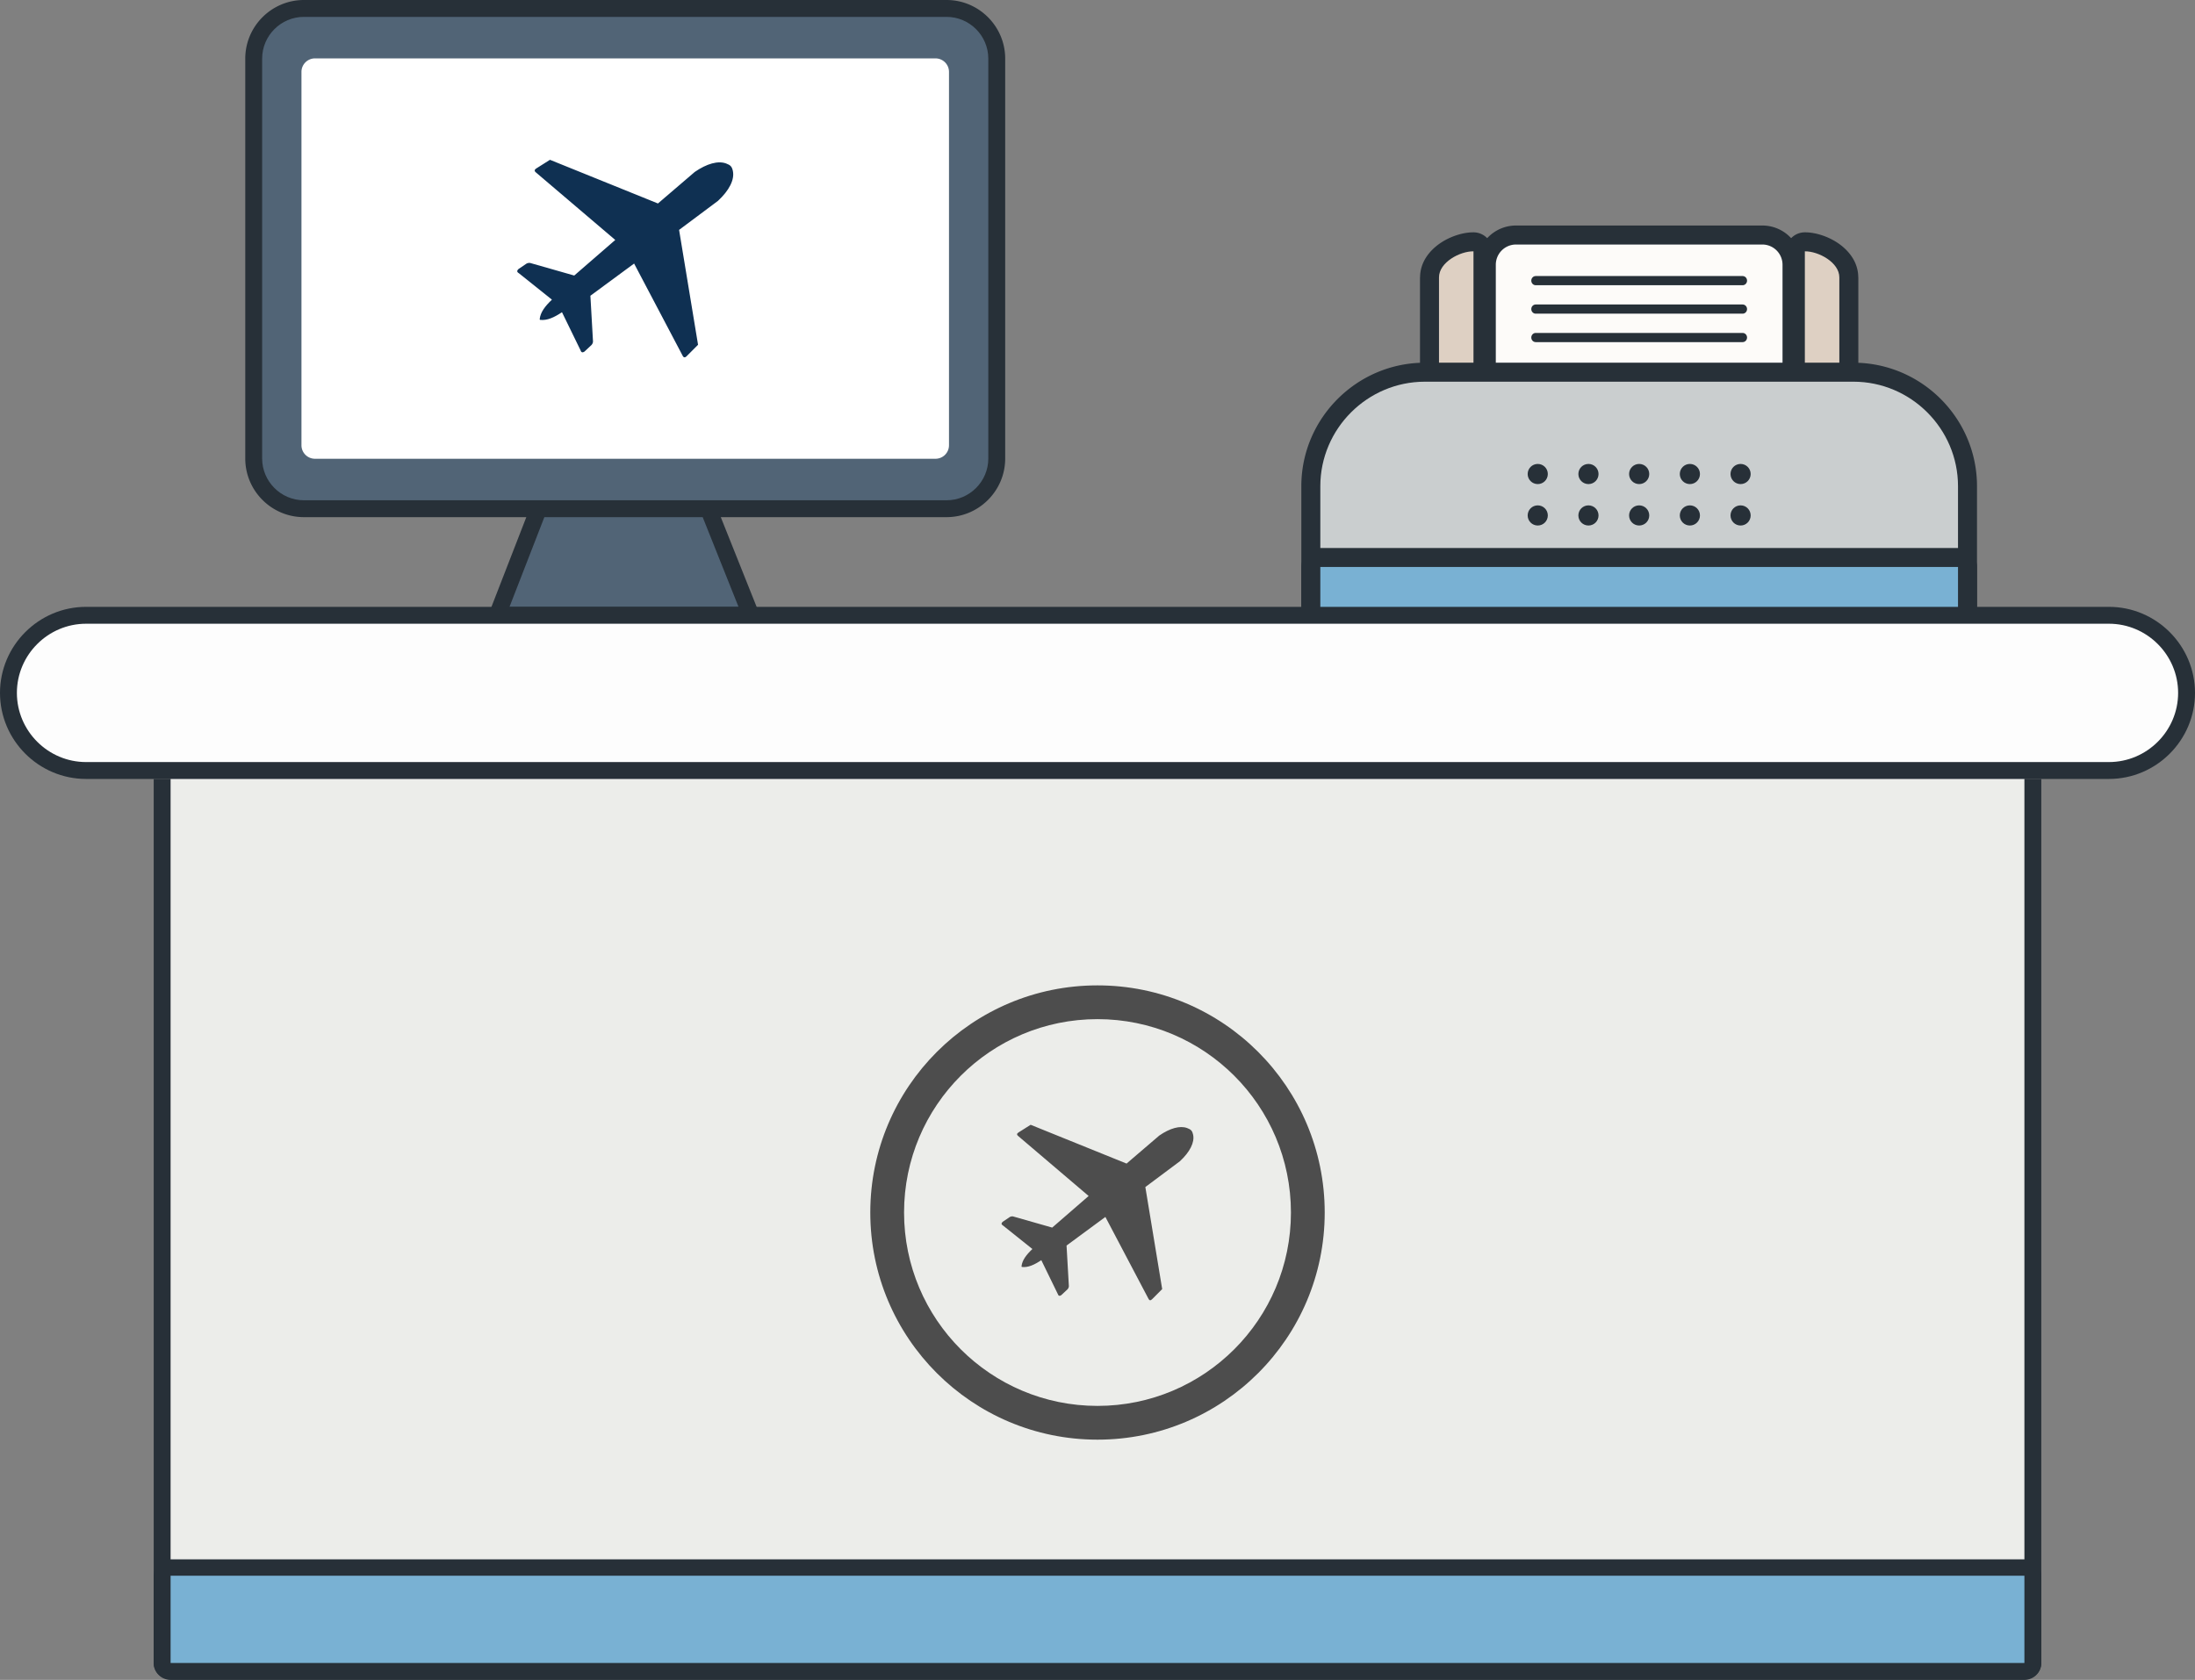
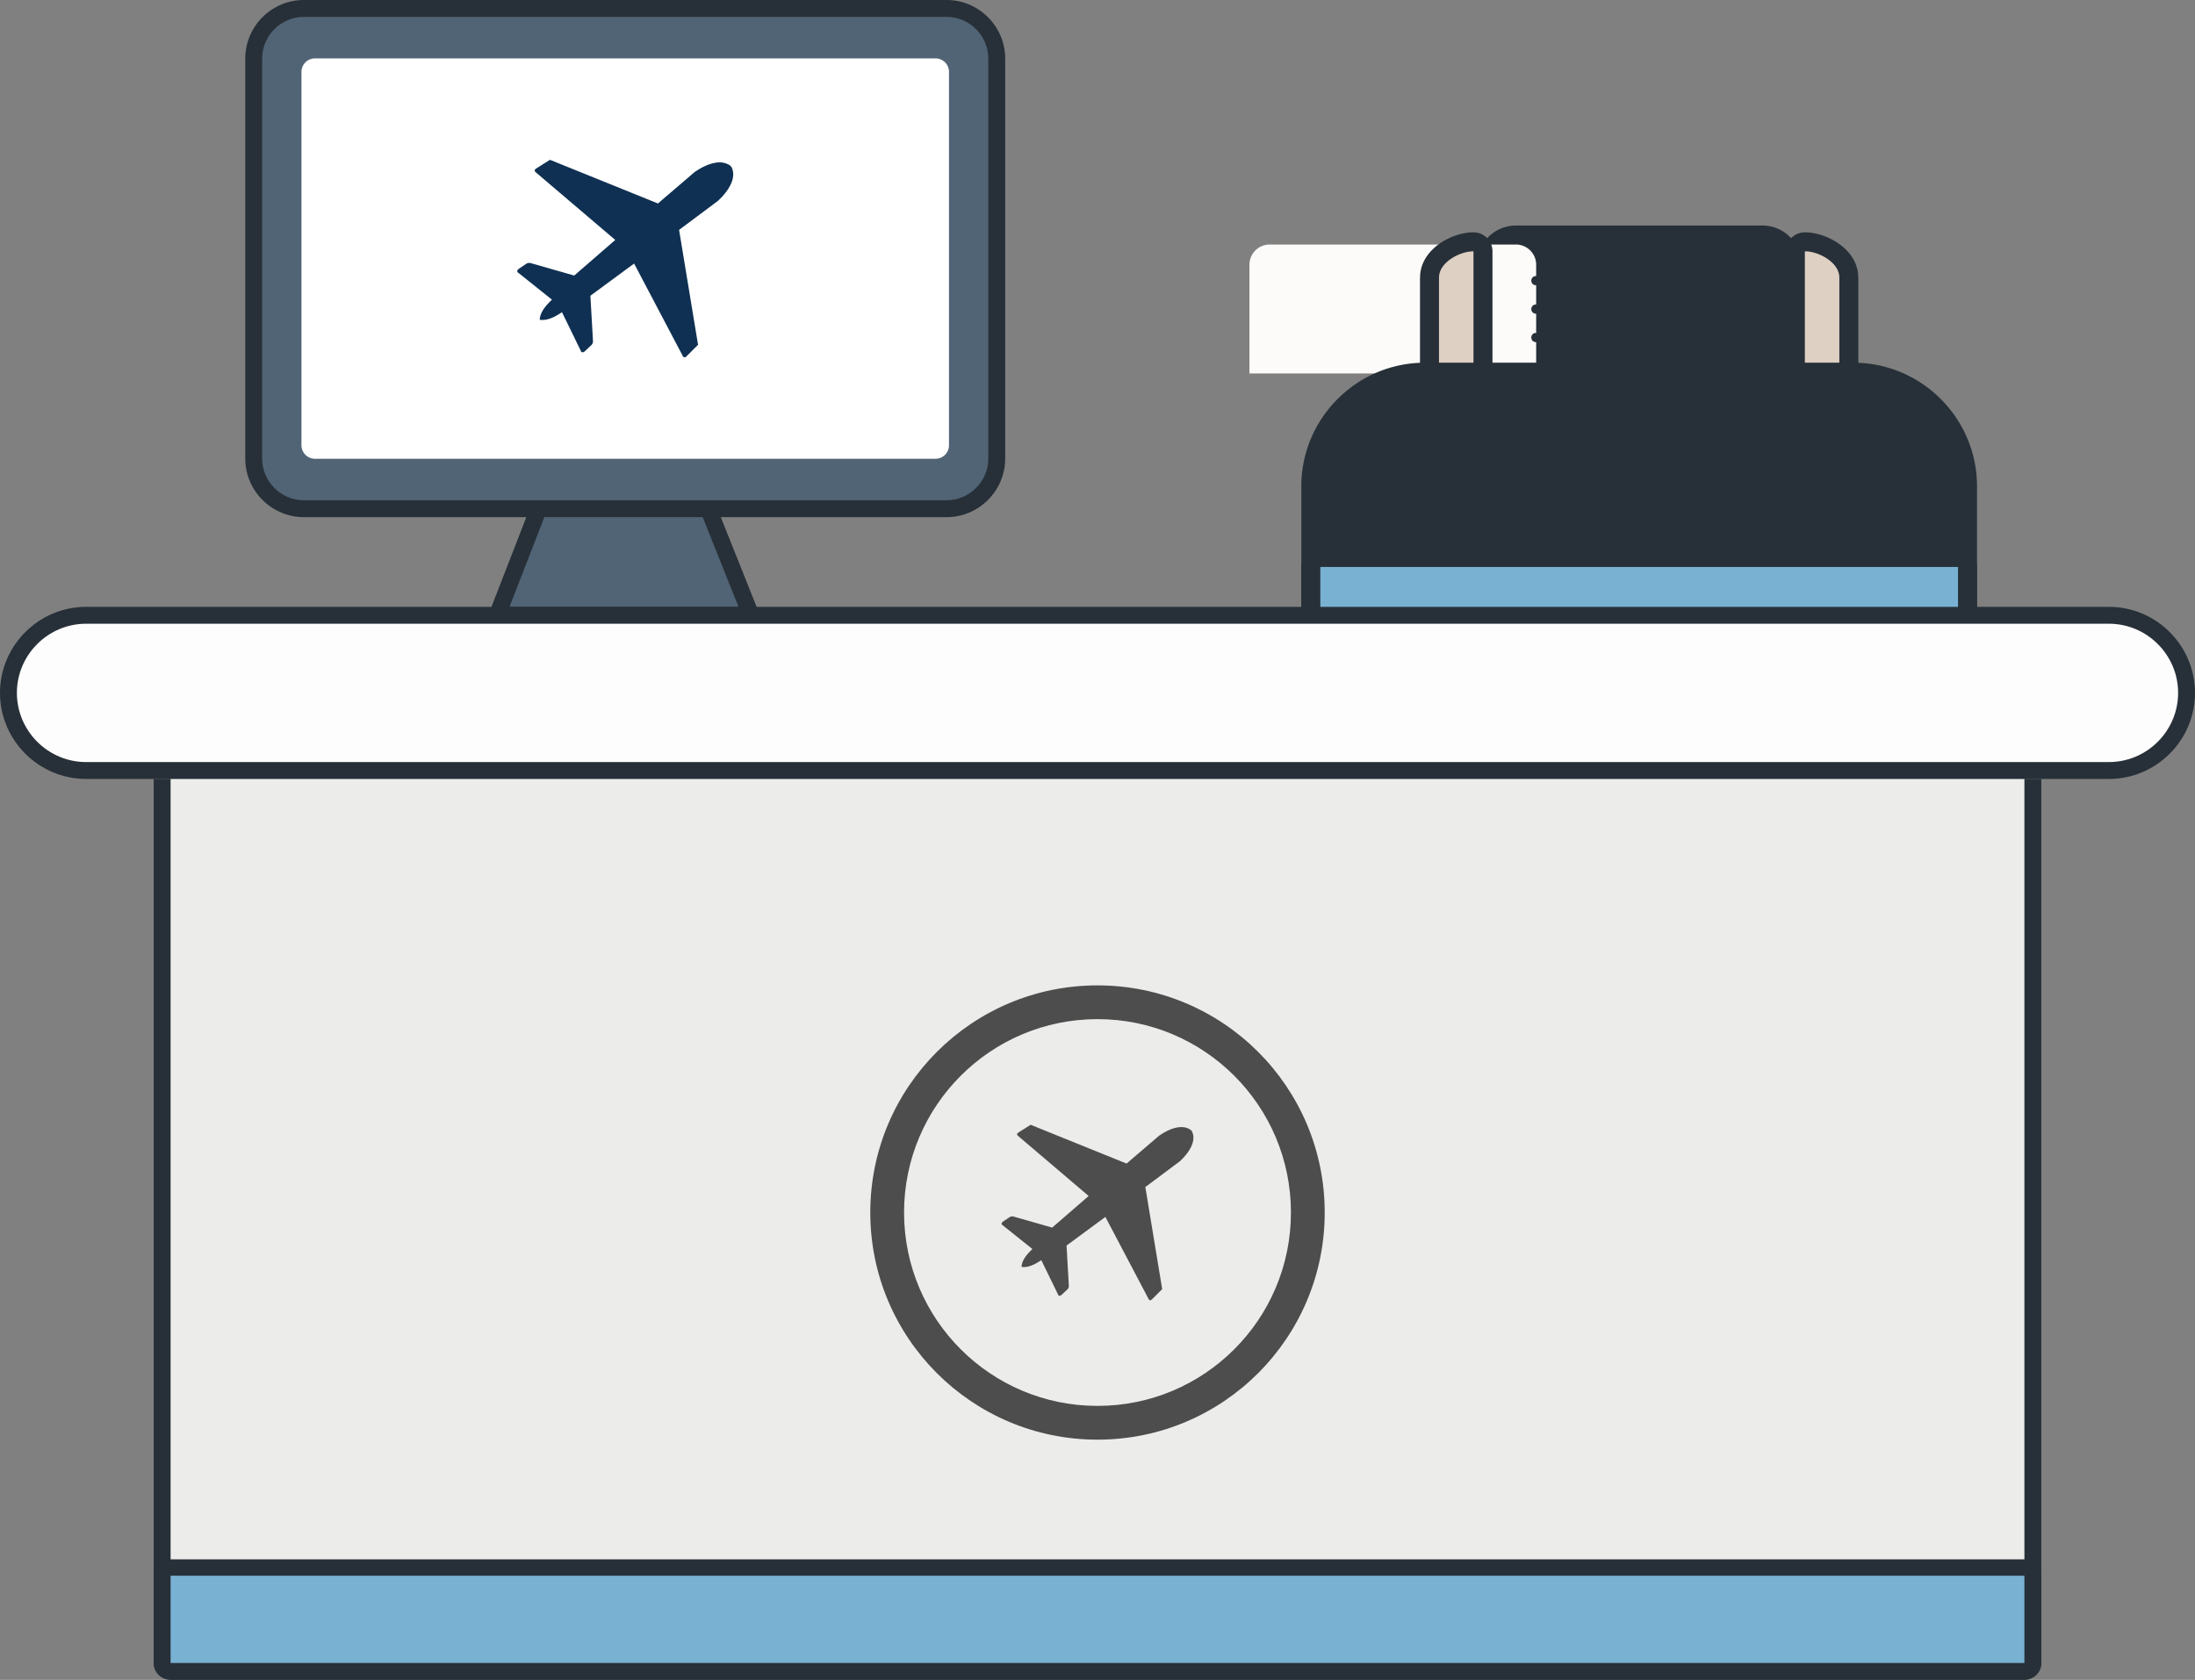
<svg xmlns="http://www.w3.org/2000/svg" shape-rendering="geometricPrecision" text-rendering="geometricPrecision" image-rendering="optimizeQuality" fill-rule="evenodd" clip-rule="evenodd" viewBox="0 0 512 391.954">
  <rect x="0" y="0" width="512" height="391.954" fill="#808080" stroke="none" />
  <path fill="#273038" fill-rule="nonzero" d="M168.129 120.664l9.218 23.076a3.939 3.939 0 01-3.507 5.733h-56.524v-.013a3.925 3.925 0 01-3.661-5.341l9.111-23.455H70.885c-7.529 0-13.675-6.147-13.675-13.676V13.676C57.21 6.146 63.356 0 70.885 0h149.908c7.529 0 13.676 6.147 13.676 13.676v93.312c0 7.529-6.147 13.676-13.676 13.676h-52.664z" />
  <path fill="#516476" d="M126.976 120.664l-8.129 20.929h53.419l-8.36-20.929z" />
  <path fill="#273038" fill-rule="nonzero" d="M353.615 52.62h57.466a9.109 9.109 0 016.456 2.681 9.109 9.109 0 012.681 6.456v25.38a4.431 4.431 0 01-4.431 4.431h-66.878a4.431 4.431 0 01-4.431-4.431v-25.38a9.112 9.112 0 012.68-6.456 9.111 9.111 0 016.457-2.681z" />
-   <path fill="#FDFBF9" d="M353.615 57.051h57.466a4.72 4.72 0 014.706 4.706v25.38h-66.879v-25.38a4.72 4.72 0 014.707-4.706z" />
+   <path fill="#FDFBF9" d="M353.615 57.051a4.72 4.72 0 014.706 4.706v25.38h-66.879v-25.38a4.72 4.72 0 014.707-4.706z" />
  <path fill="#273038" fill-rule="nonzero" d="M331.225 87.137V64.724h.018v-.106c.048-3.396 2.098-6.126 4.79-7.936 2.307-1.55 5.237-2.473 7.589-2.473h.079a4.431 4.431 0 014.43 4.431v28.497a4.431 4.431 0 01-4.43 4.431h-8.045a4.431 4.431 0 01-4.431-4.431z" />
  <path fill="#DED0C3" d="M335.656 64.723v22.414h8.045V58.64c-3.123-.044-8.045 2.551-8.045 6.083z" />
  <path fill="#273038" fill-rule="nonzero" d="M433.47 64.724v22.413a4.431 4.431 0 01-4.431 4.431h-8.044a4.431 4.431 0 01-4.431-4.431V58.64a4.431 4.431 0 014.431-4.431l.078.001c2.353-.001 5.283.922 7.589 2.472 2.692 1.809 4.742 4.54 4.79 7.936v.106h.018z" />
  <path fill="#DED0C3" d="M429.039 64.723v22.414h-8.044V58.64c3.123-.044 8.044 2.551 8.044 6.083z" />
  <path fill="#273038" fill-rule="nonzero" d="M332.364 84.628h99.968c15.859 0 28.819 12.96 28.819 28.819v31.669a4.431 4.431 0 01-4.431 4.431H307.975a4.43 4.43 0 01-4.43-4.431v-31.669c0-15.859 12.96-28.819 28.819-28.819z" />
-   <path fill="#CACECF" d="M332.364 89.059h99.968c13.413 0 24.388 10.976 24.388 24.388v31.668H307.976v-31.668c0-13.413 10.974-24.388 24.388-24.388z" />
  <path fill="#273038" fill-rule="nonzero" d="M461.151 132.289v12.827a4.431 4.431 0 01-4.431 4.431H307.975a4.43 4.43 0 01-4.43-4.431v-12.827a4.43 4.43 0 014.43-4.431H456.72a4.431 4.431 0 014.431 4.431z" />
  <path fill="#79B1D3" d="M456.72 132.289v12.826H307.976v-12.826z" />
  <path fill="#273038" fill-rule="nonzero" d="M358.213 66.551c-.568 0-1.029-.48-1.029-1.072 0-.592.461-1.072 1.029-1.072h48.269c.569 0 1.03.48 1.03 1.072 0 .592-.461 1.072-1.03 1.072h-48.269zM358.213 73.188c-.568 0-1.029-.48-1.029-1.072 0-.592.461-1.072 1.029-1.072h48.269c.569 0 1.03.48 1.03 1.072 0 .592-.461 1.072-1.03 1.072h-48.269zM358.213 79.825c-.568 0-1.029-.48-1.029-1.071 0-.592.461-1.072 1.029-1.072h48.269c.569 0 1.03.48 1.03 1.072 0 .591-.461 1.071-1.03 1.071h-48.269z" />
  <path fill="#516476" d="M70.885 3.939h149.908c5.356 0 9.737 4.382 9.737 9.737v93.312c0 5.355-4.381 9.737-9.737 9.737H70.885c-5.355 0-9.737-4.382-9.737-9.737V13.676c0-5.355 4.382-9.737 9.737-9.737z" />
  <path fill="#273038" fill-rule="nonzero" d="M476.146 181.748v206.267a3.939 3.939 0 01-3.938 3.939H39.793a3.94 3.94 0 01-3.939-3.939V181.748h440.292z" />
  <path fill="#ECEDEA" d="M39.793 181.606h432.415v206.409H39.793z" />
  <path fill="#273038" fill-rule="nonzero" d="M491.923 181.748H20.078c-5.526 0-10.546-2.258-14.183-5.895C2.258 172.216 0 167.195 0 161.671c0-11.048 9.03-20.078 20.078-20.078h471.845c11.049 0 20.077 9.028 20.077 20.078 0 11.05-9.027 20.077-20.077 20.077z" />
  <path fill="#FDFDFD" d="M20.078 177.809h471.845c8.876 0 16.139-7.262 16.139-16.138 0-8.877-7.265-16.139-16.139-16.139H20.078c-8.874 0-16.139 7.265-16.139 16.139 0 8.873 7.262 16.138 16.139 16.138z" />
  <path fill="#273038" fill-rule="nonzero" d="M39.793 363.83h432.415c2.178 0 3.944 1.713 3.944 3.826v20.359c0 2.113-1.766 3.826-3.944 3.826H39.793c-2.179 0-3.945-1.713-3.945-3.826v-20.359c0-2.113 1.766-3.826 3.945-3.826z" />
  <path fill="#79B1D3" d="M39.793 367.656h432.415v20.359H39.793z" />
  <path fill="#fff" d="M73.459 13.624H218.22a3.148 3.148 0 013.139 3.14V103.9a3.148 3.148 0 01-3.139 3.14H73.459a3.149 3.149 0 01-3.14-3.14V16.764a3.149 3.149 0 013.14-3.14z" />
  <path fill="#0F3052" d="M125.892 74.425c.176-1.551 1.226-2.97 2.851-4.509l-7.723-6.175c-.499-.285-.452-.603-.106-.947l1.927-1.307c.341-.16.689-.208 1.044-.067l10.059 2.87 9.568-8.303-18.444-15.701c-.472-.353-.477-.692.086-1.023l3.131-1.976 25.184 10.188 8.589-7.359c2.824-1.944 5.438-2.663 7.307-1.976 1.03.379 1.368.736 1.585 1.766.42 2.019-.857 4.528-3.485 6.965l-9.063 6.769 4.422 26.804-2.614 2.622c-.446.473-.777.393-1.017-.14L147.91 61.493l-10.197 7.511.596 10.444c.06.373-.058.703-.295 1.004l-1.697 1.593c-.407.263-.732.239-.901-.31l-4.331-8.889c-1.866 1.251-3.481 1.964-5.041 1.791-.141-.02-.167-.073-.152-.212z" />
  <path fill="#4D4D4D" fill-rule="nonzero" d="M256 229.914c14.634 0 27.884 5.933 37.475 15.524 9.59 9.59 15.523 22.84 15.523 37.475 0 14.634-5.933 27.883-15.523 37.474-9.591 9.59-22.841 15.523-37.475 15.523s-27.884-5.933-37.475-15.523c-9.59-9.591-15.523-22.84-15.523-37.474 0-14.635 5.933-27.885 15.523-37.475 9.591-9.591 22.841-15.524 37.475-15.524zm31.906 21.093c-8.165-8.165-19.446-13.215-31.906-13.215-12.46 0-23.741 5.05-31.906 13.215-8.164 8.164-13.215 19.446-13.215 31.906 0 12.459 5.051 23.74 13.215 31.905 8.165 8.164 19.446 13.215 31.906 13.215 12.46 0 23.741-5.051 31.906-13.215 8.164-8.165 13.215-19.446 13.215-31.905 0-12.46-5.051-23.742-13.215-31.906z" />
  <path fill="#4D4D4D" d="M238.281 295.432c.156-1.379 1.089-2.639 2.532-4.006l-6.861-5.485c-.443-.254-.401-.536-.094-.842l1.712-1.16c.303-.143.612-.185.927-.06l8.936 2.549 8.499-7.375-16.384-13.948c-.419-.313-.423-.615.077-.909l2.781-1.756 22.372 9.051 7.63-6.537c2.508-1.727 4.83-2.366 6.491-1.756.915.337 1.215.654 1.408 1.569.372 1.794-.761 4.023-3.096 6.188l-8.051 6.012 3.928 23.811-2.322 2.33c-.396.42-.69.349-.904-.125l-10.022-19.04-9.059 6.673.53 9.277c.053.332-.052.625-.262.893l-1.508 1.415c-.361.233-.65.212-.8-.276l-3.848-7.897c-1.657 1.112-3.092 1.745-4.477 1.592-.126-.017-.149-.065-.135-.188z" />
  <circle fill="#273038" cx="358.69" cy="120.266" r="2.351" />
  <circle fill="#273038" cx="370.519" cy="120.266" r="2.351" />
  <circle fill="#273038" cx="382.348" cy="120.266" r="2.351" />
  <circle fill="#273038" cx="394.177" cy="120.266" r="2.351" />
  <circle fill="#273038" cx="406.005" cy="120.266" r="2.351" />
  <circle fill="#273038" cx="358.69" cy="110.599" r="2.351" />
  <circle fill="#273038" cx="370.519" cy="110.599" r="2.351" />
-   <circle fill="#273038" cx="382.348" cy="110.599" r="2.351" />
  <circle fill="#273038" cx="394.177" cy="110.599" r="2.351" />
  <circle fill="#273038" cx="406.005" cy="110.599" r="2.351" />
</svg>